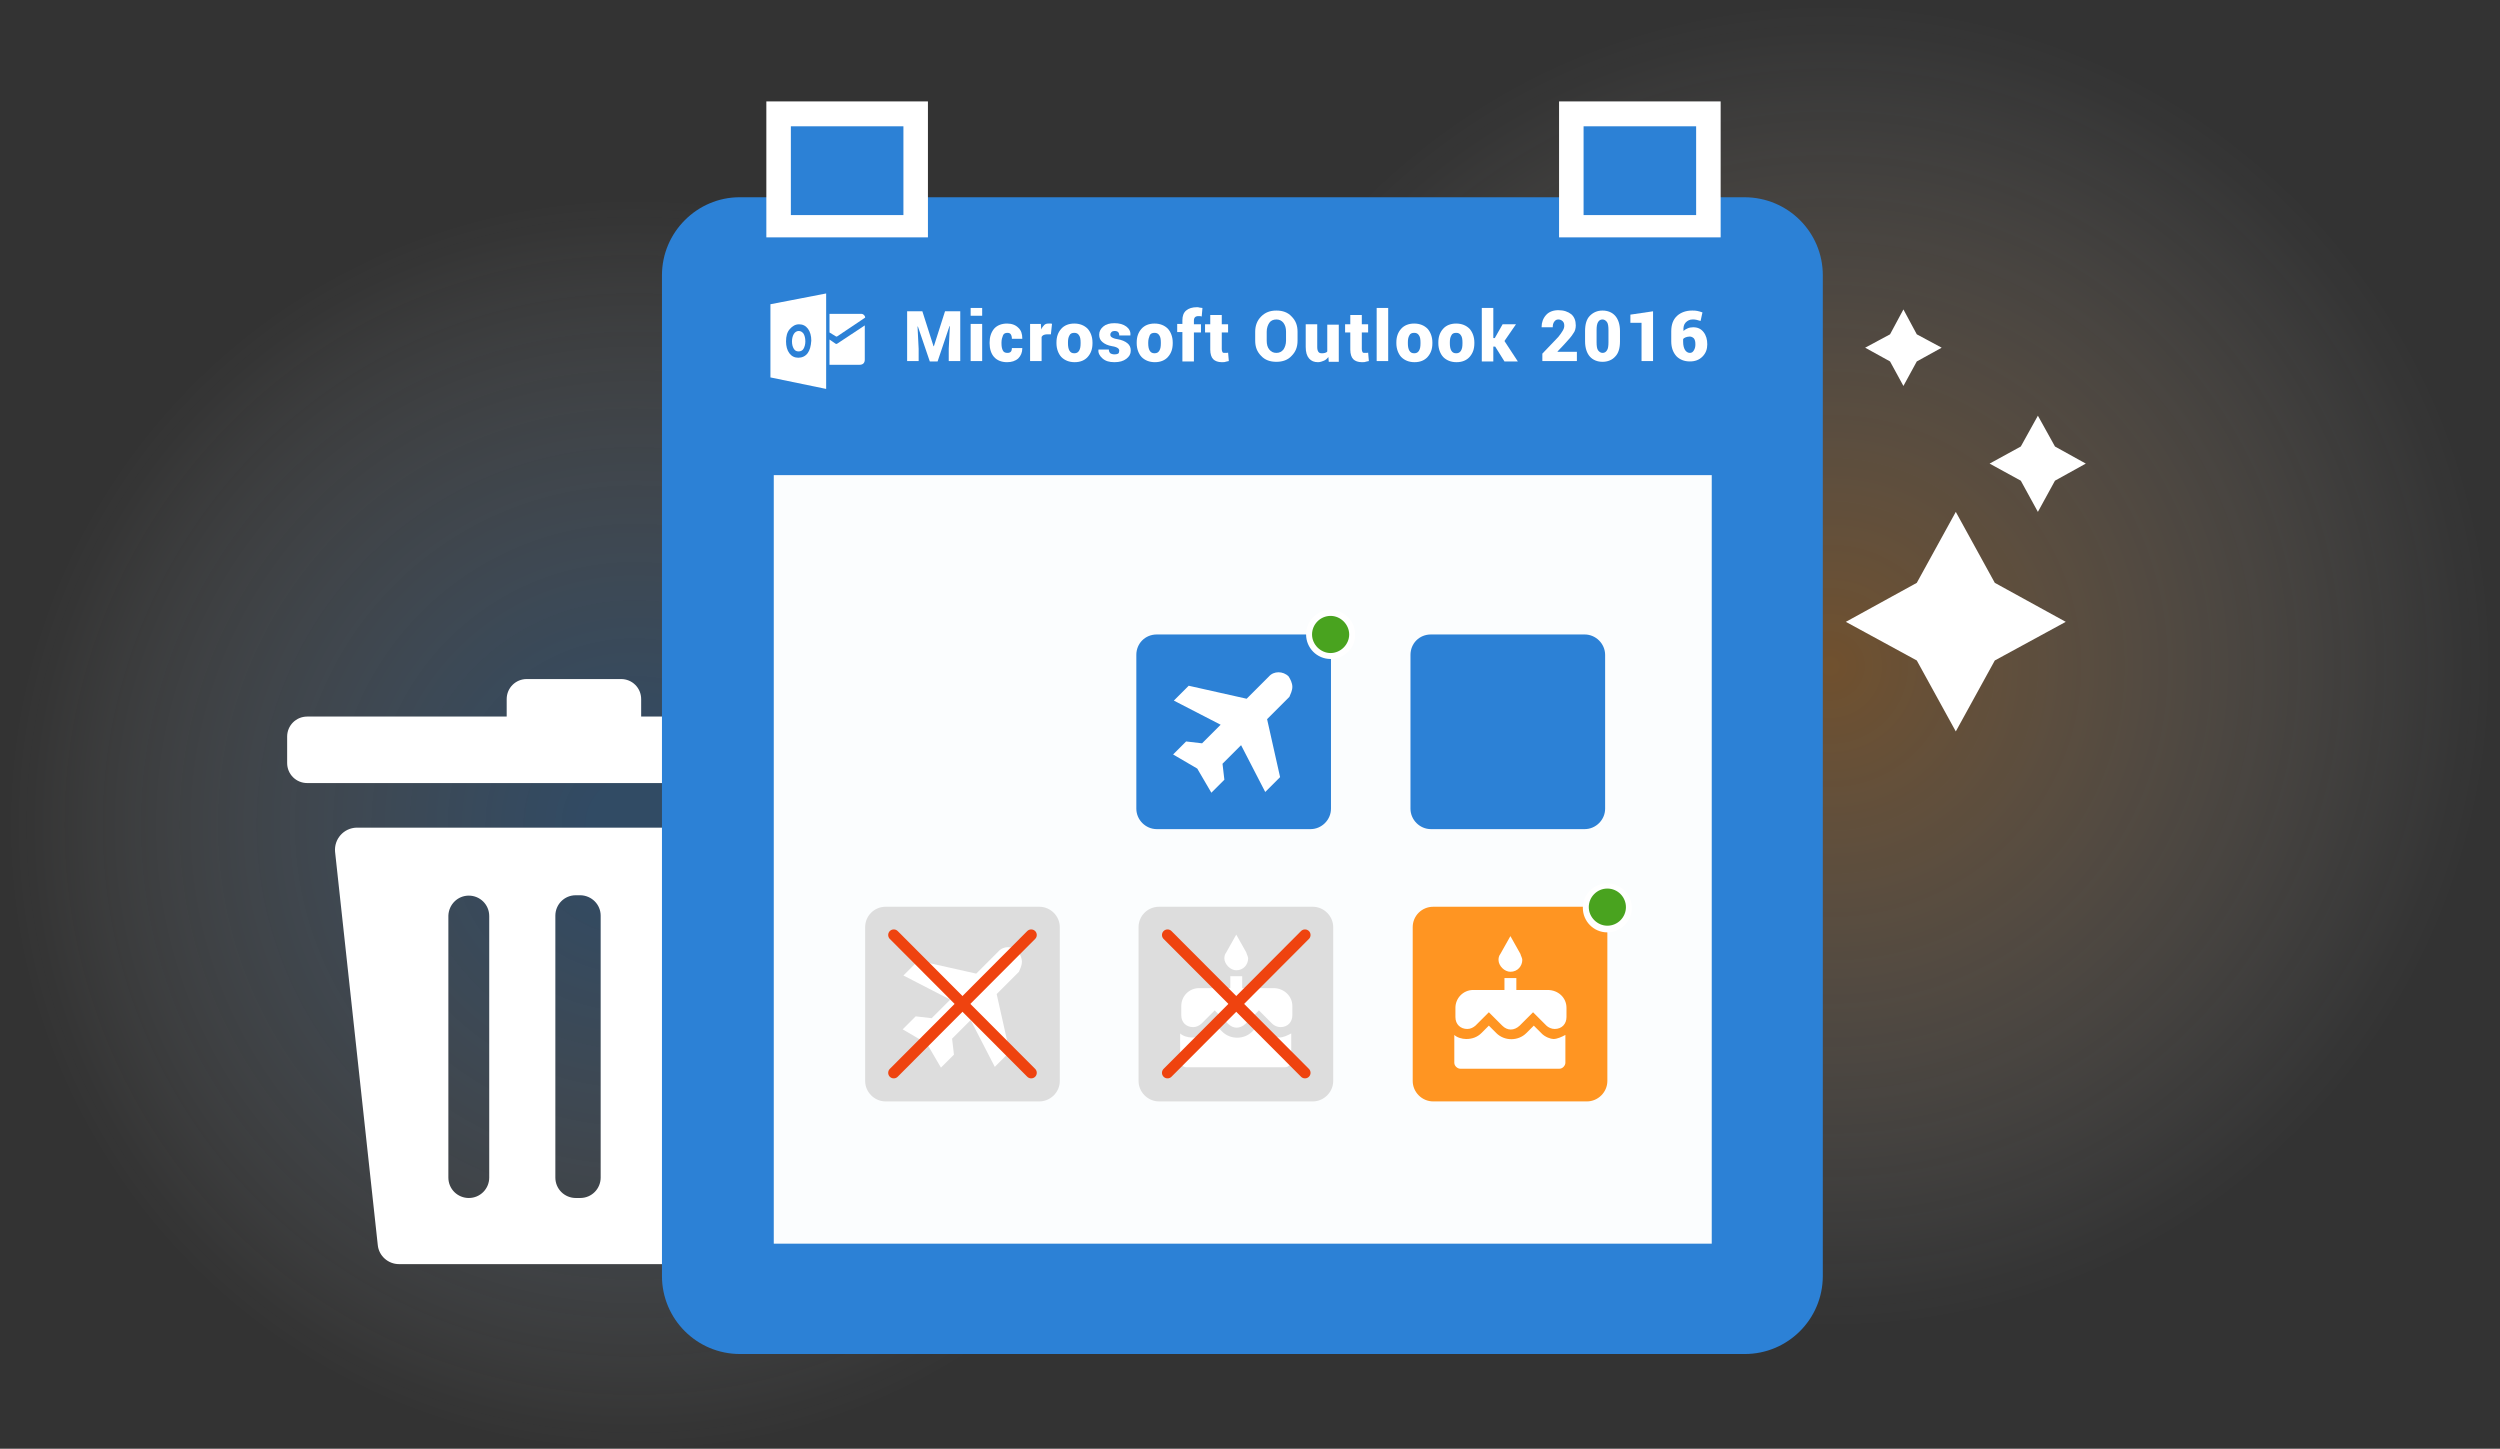
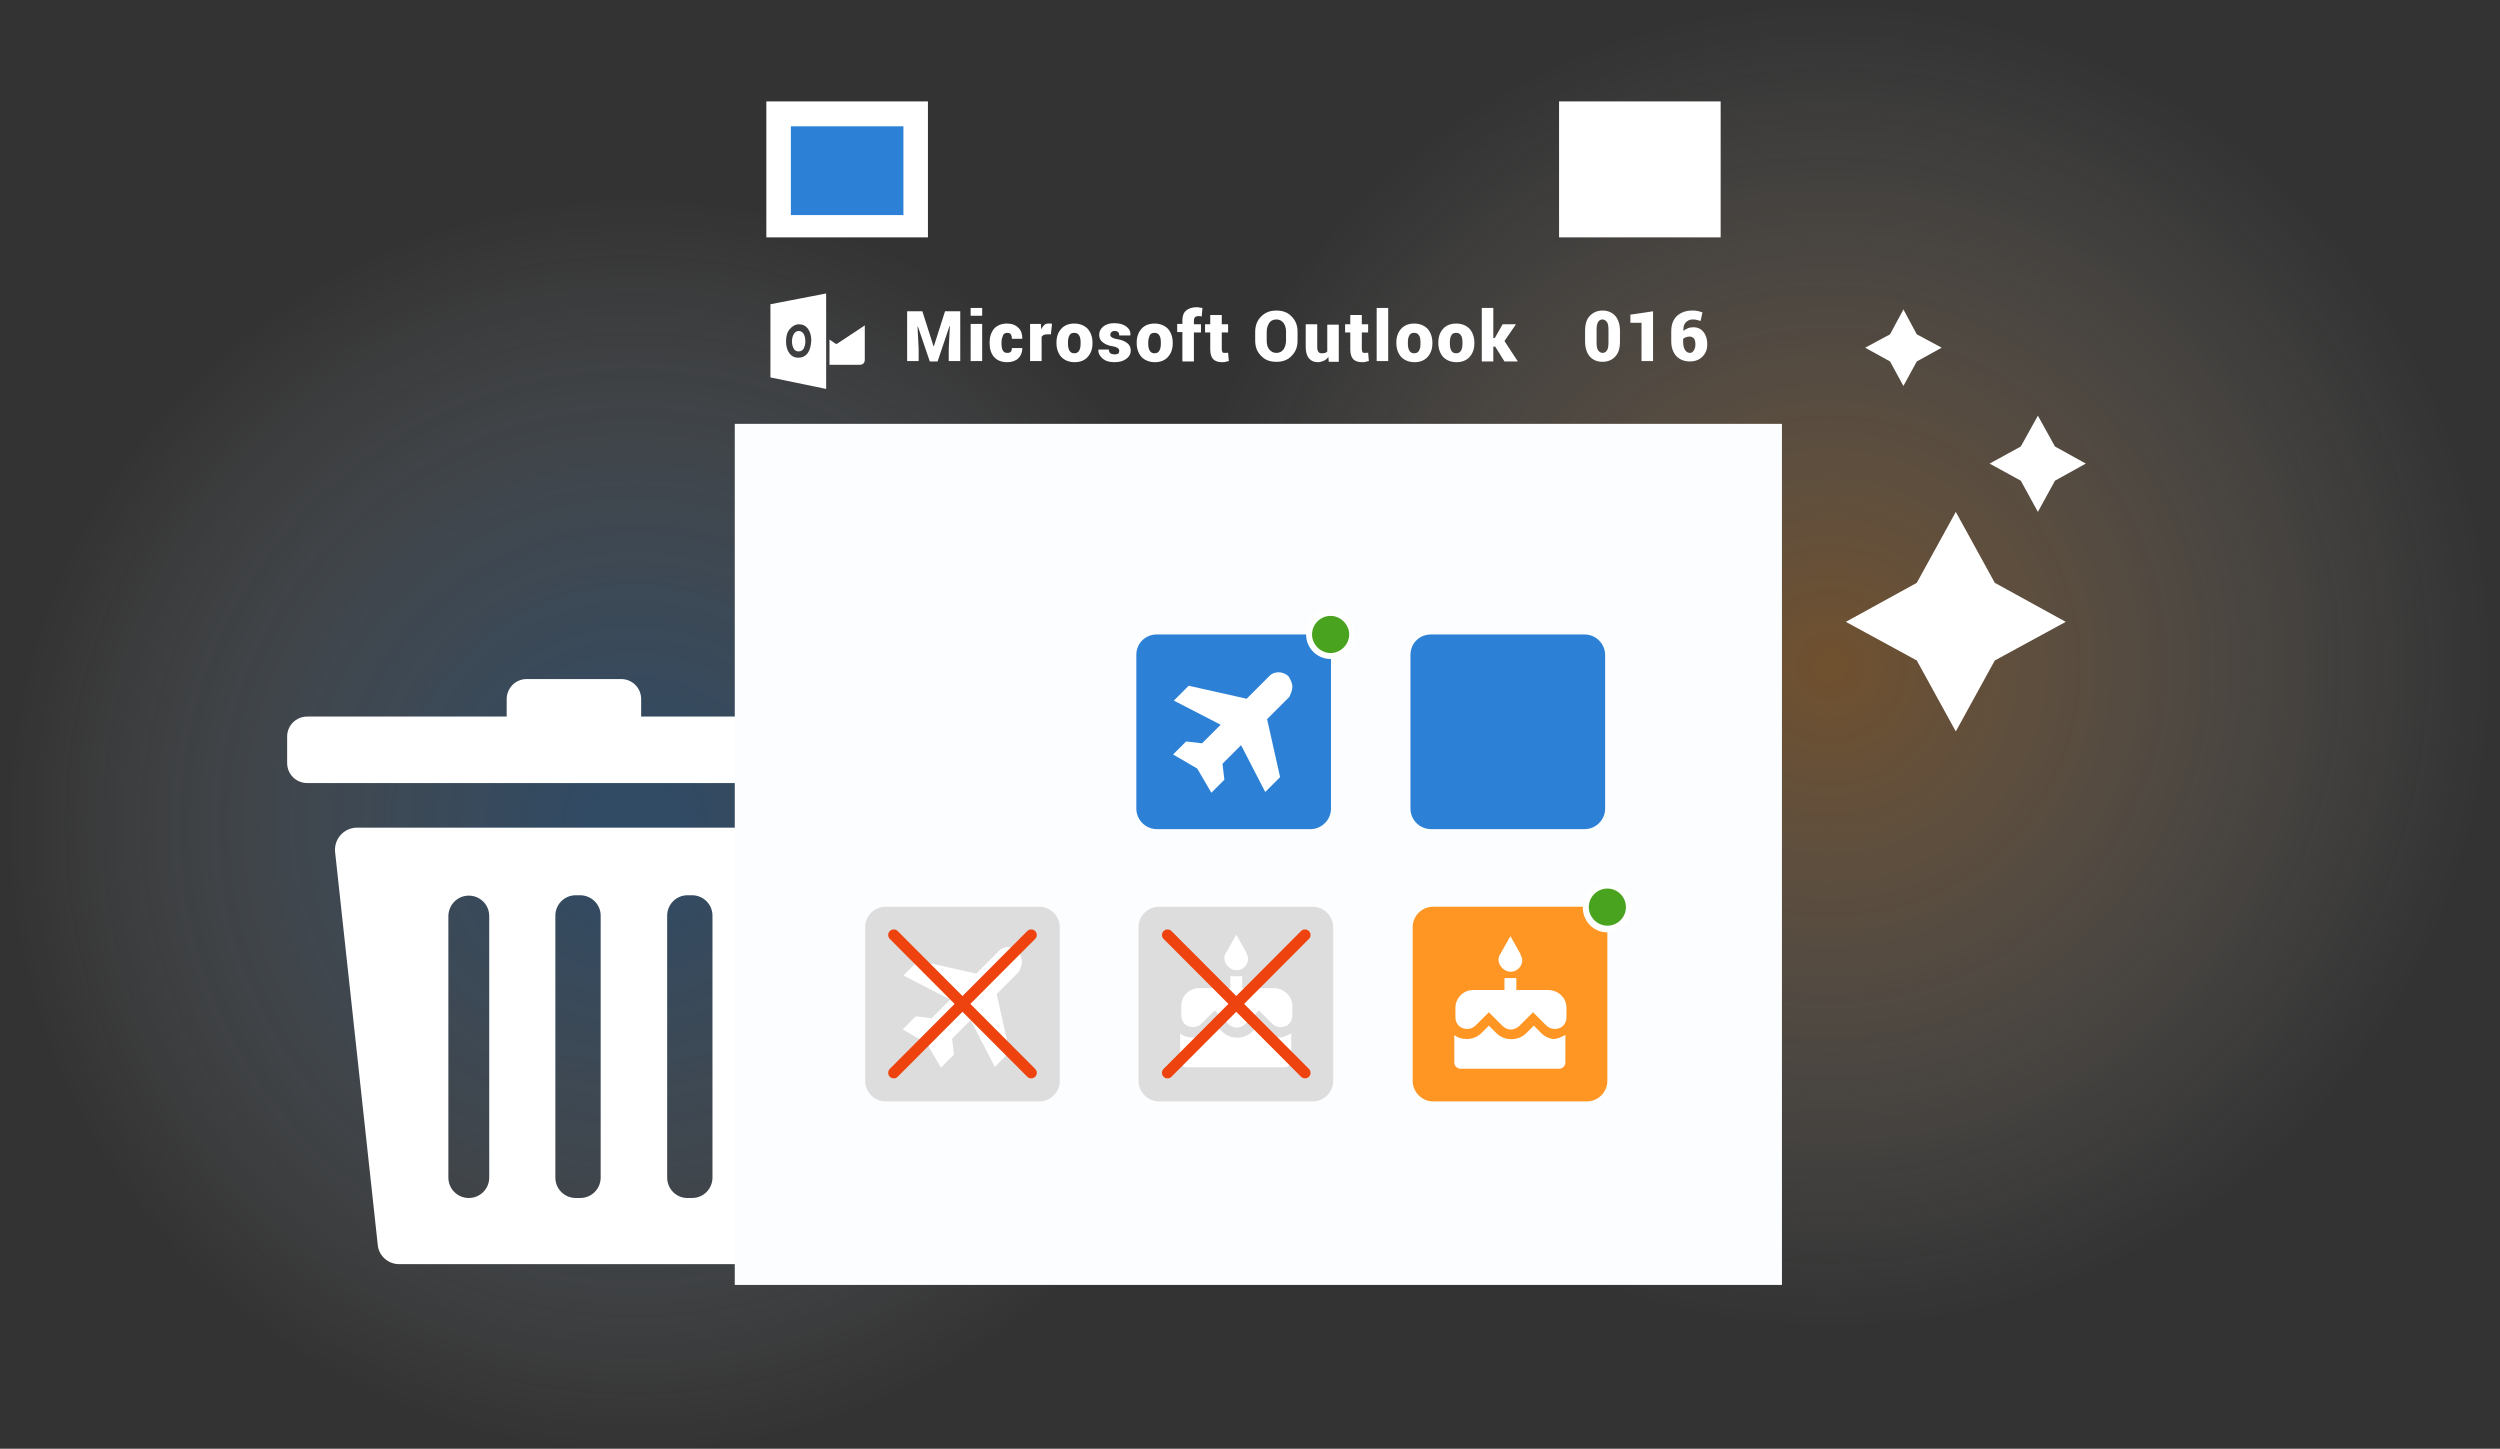
<svg xmlns="http://www.w3.org/2000/svg" version="1.1" id="Layer_1" x="0px" y="0px" viewBox="0 0 673 390" style="enable-background:new 0 0 673 390;" xml:space="preserve">
  <rect x="0" y="0" width="673" height="390" fill="#333333" stroke="none" />
  <g>
    <g>
      <radialGradient id="SVGID_00000112613069500445991080000001355509784063566258_" cx="492.678" cy="179.279" r="178.366" gradientUnits="userSpaceOnUse">
        <stop offset="4.155676e-07" style="stop-color:#FF9522;stop-opacity:0.3" />
        <stop offset="1" style="stop-color:#FFFFFF;stop-opacity:0" />
      </radialGradient>
      <circle style="fill:url(#SVGID_00000112613069500445991080000001355509784063566258_);" cx="492.7" cy="179.3" r="178.4" />
      <radialGradient id="SVGID_00000084501570473761566490000009262714608049121954_" cx="170.789" cy="222.08" r="168.833" gradientUnits="userSpaceOnUse">
        <stop offset="6.704096e-02" style="stop-color:#2C81D6;stop-opacity:0.3" />
        <stop offset="0.161" style="stop-color:#3888D8;stop-opacity:0.27" />
        <stop offset="0.33" style="stop-color:#569ADE;stop-opacity:0.215" />
        <stop offset="0.554" style="stop-color:#89B8E8;stop-opacity:0.143" />
        <stop offset="0.821" style="stop-color:#CDE1F5;stop-opacity:5.767883e-02" />
        <stop offset="1" style="stop-color:#FFFFFF;stop-opacity:0" />
      </radialGradient>
      <circle style="fill:url(#SVGID_00000084501570473761566490000009262714608049121954_);" cx="170.8" cy="222.1" r="168.8" />
    </g>
    <g>
      <polygon style="fill:#FFFFFF;" points="516,156.9 526.5,137.8 537,156.9 556.1,167.4 537,177.8 526.5,196.9 516,177.8     496.9,167.4   " />
      <polygon style="fill:#FFFFFF;" points="553.2,129.4 548.6,137.8 544,129.4 535.6,124.8 544,120.2 548.6,111.9 553.2,120.2     561.5,124.8   " />
      <polygon style="fill:#FFFFFF;" points="516,97.3 512.4,103.9 508.8,97.3 502.1,93.6 508.8,90 512.4,83.3 516,90 522.7,93.6   " />
      <g>
        <path style="fill:#FFFFFF;" d="M90.2,229.3l11.5,105.9c0.3,2.9,2.8,5.1,5.7,5.1l97.6,0c2.9,0,5.4-2.2,5.7-5.1l11.5-106     c0.4-3.4-2.3-6.4-5.7-6.4l-120.5,0C92.5,222.9,89.9,225.9,90.2,229.3z M161.7,246.5V317c0,3-2.4,5.5-5.5,5.5H155     c-3,0-5.5-2.4-5.5-5.5v-70.5c0-3,2.4-5.5,5.5-5.5h1.3C159.3,241.1,161.7,243.5,161.7,246.5z M126.2,241.1L126.2,241.1     c3,0,5.5,2.4,5.5,5.5V317c0,3-2.4,5.5-5.5,5.5h0c-3,0-5.5-2.4-5.5-5.5v-70.5C120.8,243.5,123.2,241.1,126.2,241.1z M179.6,317     v-70.5c0-3,2.4-5.5,5.5-5.5h1.2c3,0,5.5,2.4,5.5,5.5V317c0,3-2.4,5.5-5.5,5.5H185C182,322.5,179.6,320,179.6,317z" />
        <path style="fill:#FFFFFF;" d="M172.6,192.9v-4.7c0-3-2.4-5.4-5.4-5.4h-25.4c-3,0-5.4,2.4-5.4,5.4v4.7H82.7c-3,0-5.4,2.4-5.4,5.4     v7.1c0,3,2.4,5.4,5.4,5.4h146.8c3,0,5.4-2.4,5.4-5.4v-7.1c0-3-2.4-5.4-5.4-5.4H172.6z" />
      </g>
    </g>
    <g>
      <g>
        <rect x="197.8" y="114.1" style="fill:#FBFDFE;" width="281.9" height="231.8" />
-         <path style="fill:#2C81D6;" d="M178.2,74.1v269.4c0,11.6,9.4,21,21,21h270.5c11.6,0,21-9.4,21-21V74.1c0-11.6-9.4-21-21.1-21     c-90.2,0-180.2,0-270.5,0C187.7,53.1,178.2,62.5,178.2,74.1z M460.8,334.8c-83.9,0-167.9,0-252.5,0c0-68.8,0-137.6,0-206.9     c83.9,0,167.9,0,252.5,0C460.8,196.5,460.8,265.5,460.8,334.8z" />
        <path style="fill:#2C81D6;" d="M311.4,170.8h41.4c3,0,5.5,2.5,5.5,5.5v41.4c0,3-2.5,5.5-5.5,5.5h-41.4c-3,0-5.5-2.5-5.5-5.5     v-41.4C305.9,173.2,308.3,170.8,311.4,170.8z" />
        <path style="fill:#2C81D6;" d="M385.2,170.8h41.4c3,0,5.5,2.5,5.5,5.5v41.4c0,3-2.5,5.5-5.5,5.5h-41.4c-3,0-5.5-2.5-5.5-5.5     v-41.4C379.7,173.2,382.1,170.8,385.2,170.8z" />
        <path style="fill:#DDDDDD;" d="M238.4,244.1h41.4c3,0,5.5,2.5,5.5,5.5v41.4c0,3-2.5,5.5-5.5,5.5h-41.4c-3,0-5.5-2.5-5.5-5.5     v-41.4C232.9,246.5,235.4,244.1,238.4,244.1z" />
        <path style="fill:#DDDDDD;" d="M312,244.1h41.4c3,0,5.5,2.5,5.5,5.5v41.4c0,3-2.5,5.5-5.5,5.5H312c-3,0-5.5-2.5-5.5-5.5v-41.4     C306.5,246.5,309,244.1,312,244.1z" />
        <path style="fill:#FF9522;" d="M385.8,244.1h41.4c3,0,5.5,2.5,5.5,5.5v41.4c0,3-2.5,5.5-5.5,5.5h-41.4c-3,0-5.5-2.5-5.5-5.5     v-41.4C380.3,246.5,382.8,244.1,385.8,244.1z" />
        <path style="fill:#FFFFFF;" d="M347.9,184.9c0-1-0.5-2-1-2.8c-1.5-1.5-4-1.5-5.3,0l-6,6l-15.6-3.5l-4,4l12.6,6.5l-5,5l-4.3-0.5     l-3.5,3.5l6.5,3.8l3.8,6.5l3.5-3.5l-0.5-4.3l5-5l6.5,12.6l4-4l-3.5-15.6l6-6C347.4,186.9,347.9,185.9,347.9,184.9z" />
        <path style="fill:#FFFFFF;" d="M406.6,261.6c2,0,3.2-1.6,3.2-3.2c0-0.5-0.4-1.1-0.5-1.6l-2.7-4.8l-2.7,4.8     c-0.4,0.5-0.5,1.1-0.5,1.6C403.4,260,405,261.6,406.6,261.6z M414.9,278.1l-2-2l-2,2c-2.2,2.2-5.9,2.2-8.1,0l-2-2l-2,2     c-1.1,1.1-2.5,1.6-4.1,1.6c-1.1,0-2.5-0.4-3.2-1.1v7.5c0,0.9,0.9,1.6,1.6,1.6h26.7c0.9,0,1.6-0.9,1.6-1.6v-7.5     c-0.9,0.5-2.2,1.1-3.2,1.1C417.5,279.7,415.9,279.2,414.9,278.1z M416.6,266.5h-8.4v-3.2H405v3.2h-8.4c-2.7,0-4.8,2.2-4.8,4.8     v2.5c0,2,1.4,3.2,3.2,3.2c0.9,0,1.6-0.4,2.2-0.9l3.6-3.6l3.6,3.6c1.4,1.4,3.2,1.4,4.7,0l3.6-3.6l3.6,3.6c0.5,0.5,1.4,0.9,2.2,0.9     c2,0,3.2-1.4,3.2-3.2v-2.5C421.7,268.6,419.5,266.5,416.6,266.5z" />
        <circle style="fill:#49A31F;" cx="432.7" cy="244.2" r="5.8" />
        <path style="fill:#FFFFFF;" d="M432.7,251c-3.7,0-6.6-3-6.6-6.6c0-3.7,3-6.6,6.6-6.6s6.6,3,6.6,6.6     C439.3,248,436.3,251,432.7,251z M432.7,239.2c-2.8,0-5,2.3-5,5s2.3,5,5,5c2.8,0,5-2.3,5-5S435.5,239.2,432.7,239.2z" />
        <circle style="fill:#49A31F;" cx="358.2" cy="170.8" r="5.8" />
        <path style="fill:#FFFFFF;" d="M358.2,177.4c-3.7,0-6.6-3-6.6-6.6c0-3.7,3-6.6,6.6-6.6c3.7,0,6.6,3,6.6,6.6     C364.9,174.4,361.9,177.4,358.2,177.4z M358.2,165.8c-2.8,0-5,2.3-5,5s2.3,5,5,5c2.7,0,5-2.3,5-5S360.9,165.8,358.2,165.8z" />
        <g id="g23_00000143598590946541667960000001042087152900108462_">
          <path id="path25_00000160869607384207576970000004819484622924129676_" style="fill:#FFFFFF;" d="M215,89.1      c-0.5,0-1,0.3-1.3,0.8c-0.3,0.5-0.5,1.2-0.5,2c0,0.9,0.2,1.5,0.5,2c0.3,0.5,0.7,0.7,1.3,0.7c0.5,0,1-0.2,1.3-0.7s0.5-1.2,0.5-2      c0-0.9-0.2-1.6-0.5-2.1C215.9,89.3,215.5,89.1,215,89.1z" />
          <path id="path27_00000142141123827494813930000008927050684101796795_" style="fill:#FFFFFF;" d="M207.4,81.9v19.7l15,3.1V79      L207.4,81.9z M217.4,95.1c-0.6,0.8-1.5,1.2-2.5,1.2c-1,0-1.8-0.4-2.4-1.2c-0.6-0.8-0.9-1.9-0.9-3.2c0-1.4,0.3-2.5,1-3.3      s1.5-1.3,2.5-1.3c1,0,1.8,0.4,2.4,1.2c0.6,0.8,0.9,1.9,0.9,3.2C218.3,93.2,218,94.3,217.4,95.1z" />
-           <path id="path3_00000172436704226926918450000004251971820885787536_" style="fill:#FFFFFF;" d="M223.3,84.5v5l1.8,1.1      c0,0,0.1,0,0.2,0l7.6-5.1c0-0.6-0.6-1-0.9-1H223.3z" />
          <path id="path5_00000034075125951617153840000012669514131269070499_" style="fill:#FFFFFF;" d="M223.3,91.4l1.6,1.1      c0.2,0.2,0.5,0,0.5,0c-0.3,0.2,7.4-4.9,7.4-4.9v9.2c0,1-0.6,1.4-1.4,1.4h-8.1L223.3,91.4L223.3,91.4z" />
        </g>
        <path style="fill:#FFFFFF;" d="M332.8,261.2c2,0,3.2-1.6,3.2-3.2c0-0.5-0.4-1.1-0.5-1.6l-2.7-4.8l-2.7,4.8     c-0.4,0.5-0.5,1.1-0.5,1.6C329.6,259.5,331.2,261.2,332.8,261.2z M341.1,277.7l-2-2l-2,2c-2.2,2.2-5.9,2.2-8.1,0l-2-2l-2,2     c-1.1,1.1-2.5,1.6-4.1,1.6c-1.1,0-2.5-0.4-3.2-1.1v7.5c0,0.9,0.9,1.6,1.6,1.6h26.7c0.9,0,1.6-0.9,1.6-1.6v-7.5     c-0.9,0.5-2.2,1.1-3.2,1.1C343.8,279.3,342.1,278.7,341.1,277.7z M342.8,266h-8.4v-3.2h-3.2v3.2h-8.4c-2.7,0-4.8,2.2-4.8,4.8v2.5     c0,2,1.4,3.2,3.2,3.2c0.9,0,1.6-0.4,2.2-0.9l3.6-3.6l3.6,3.6c1.4,1.4,3.2,1.4,4.7,0l3.6-3.6l3.6,3.6c0.5,0.5,1.4,0.9,2.2,0.9     c2,0,3.2-1.4,3.2-3.2v-2.5C347.9,268.2,345.7,266,342.8,266z" />
        <g>
          <g>
            <path style="fill:#FFFFFF;" d="M248.3,83.8l3,9.4h0.1l3-9.4h4.1v13.4h-3.1v-3.3l0.3-6.1l-0.1,0l-3.2,9.5h-2.1l-3.2-9.4l-0.1,0       l0.3,6v3.3h-3.1V83.8H248.3z" />
            <path style="fill:#FFFFFF;" d="M264.4,85h-3.1v-2.1h3.1V85z M264.4,97.2h-3.1v-10h3.1V97.2z" />
            <path style="fill:#FFFFFF;" d="M271.2,95c0.4,0,0.7-0.1,0.9-0.3c0.2-0.2,0.3-0.6,0.3-1h2.8l0,0.1c0,1.1-0.4,2-1.1,2.7       c-0.8,0.7-1.8,1-3,1c-1.5,0-2.7-0.5-3.5-1.4c-0.8-0.9-1.2-2.2-1.2-3.7v-0.2c0-1.5,0.4-2.7,1.2-3.7c0.8-0.9,2-1.4,3.5-1.4       c1.3,0,2.3,0.4,3,1.1c0.8,0.7,1.1,1.7,1.1,2.9l0,0.1h-2.8c0-0.5-0.1-0.9-0.3-1.2c-0.2-0.3-0.5-0.4-0.9-0.4       c-0.6,0-1,0.2-1.2,0.7s-0.4,1.1-0.4,1.9v0.2c0,0.8,0.1,1.5,0.4,2C270.2,94.8,270.6,95,271.2,95z" />
            <path style="fill:#FFFFFF;" d="M282.9,90l-1.1,0c-0.4,0-0.6,0.1-0.9,0.2c-0.2,0.1-0.4,0.3-0.5,0.5v6.5h-3.1v-10h2.9l0.1,1.5       c0.2-0.5,0.5-0.9,0.8-1.2s0.7-0.4,1.2-0.4c0.1,0,0.3,0,0.5,0s0.3,0,0.4,0.1L282.9,90z" />
            <path style="fill:#FFFFFF;" d="M284.4,92.2c0-1.5,0.4-2.7,1.3-3.7c0.8-0.9,2-1.4,3.5-1.4c1.5,0,2.7,0.5,3.6,1.4       c0.8,0.9,1.3,2.2,1.3,3.7v0.2c0,1.5-0.4,2.7-1.3,3.7c-0.8,0.9-2,1.4-3.5,1.4c-1.5,0-2.7-0.5-3.6-1.4c-0.8-0.9-1.3-2.2-1.3-3.7       V92.2z M287.5,92.4c0,0.8,0.1,1.5,0.4,2c0.3,0.5,0.7,0.7,1.3,0.7c0.6,0,1-0.2,1.3-0.7c0.3-0.5,0.4-1.1,0.4-2v-0.2       c0-0.8-0.1-1.5-0.4-1.9c-0.3-0.5-0.7-0.7-1.3-0.7c-0.6,0-1.1,0.2-1.3,0.7c-0.3,0.5-0.4,1.1-0.4,1.9V92.4z" />
            <path style="fill:#FFFFFF;" d="M301.3,94.4c0-0.2-0.1-0.5-0.4-0.7c-0.3-0.2-0.8-0.4-1.5-0.5c-1.2-0.2-2-0.6-2.6-1.1       c-0.6-0.5-0.9-1.1-0.9-2c0-0.9,0.4-1.6,1.1-2.2c0.7-0.6,1.7-0.9,3-0.9c1.3,0,2.4,0.3,3.2,0.9c0.8,0.6,1.2,1.4,1.1,2.3l0,0.1h-3       c0-0.4-0.1-0.7-0.3-0.9c-0.2-0.2-0.5-0.3-1-0.3c-0.3,0-0.6,0.1-0.8,0.3c-0.2,0.2-0.3,0.4-0.3,0.7c0,0.3,0.1,0.5,0.4,0.7       s0.8,0.4,1.5,0.5c1.2,0.2,2.1,0.6,2.7,1.1s0.9,1.1,0.9,2c0,0.9-0.4,1.6-1.2,2.2c-0.8,0.6-1.8,0.9-3.2,0.9c-1.4,0-2.4-0.3-3.2-1       c-0.8-0.7-1.2-1.5-1.1-2.3l0-0.1h2.8c0,0.5,0.2,0.8,0.4,1c0.3,0.2,0.7,0.3,1.2,0.3c0.4,0,0.7-0.1,0.9-0.2       S301.3,94.7,301.3,94.4z" />
            <path style="fill:#FFFFFF;" d="M306,92.2c0-1.5,0.4-2.7,1.3-3.7c0.8-0.9,2-1.4,3.5-1.4c1.5,0,2.7,0.5,3.6,1.4       c0.8,0.9,1.3,2.2,1.3,3.7v0.2c0,1.5-0.4,2.7-1.3,3.7c-0.8,0.9-2,1.4-3.5,1.4c-1.5,0-2.7-0.5-3.6-1.4c-0.8-0.9-1.3-2.2-1.3-3.7       V92.2z M309.1,92.4c0,0.8,0.1,1.5,0.4,2s0.7,0.7,1.3,0.7c0.6,0,1-0.2,1.3-0.7c0.3-0.5,0.4-1.1,0.4-2v-0.2       c0-0.8-0.1-1.5-0.4-1.9c-0.3-0.5-0.7-0.7-1.3-0.7c-0.6,0-1.1,0.2-1.3,0.7s-0.4,1.1-0.4,1.9V92.4z" />
            <path style="fill:#FFFFFF;" d="M318.3,97.2v-7.8h-1.4v-2.2h1.4v-1c0-1.1,0.3-2,1-2.6s1.7-0.9,2.9-0.9c0.2,0,0.5,0,0.7,0.1       c0.2,0,0.5,0.1,0.8,0.1l-0.2,2.3c-0.2,0-0.3-0.1-0.4-0.1c-0.1,0-0.3,0-0.5,0c-0.4,0-0.7,0.1-0.9,0.3s-0.3,0.5-0.3,0.9v1h1.9       v2.2h-1.9v7.8H318.3z" />
            <path style="fill:#FFFFFF;" d="M328.9,84.8v2.5h1.7v2.2h-1.7V94c0,0.4,0.1,0.6,0.2,0.8c0.1,0.2,0.3,0.2,0.6,0.2       c0.2,0,0.4,0,0.5,0s0.3,0,0.4-0.1l0.2,2.3c-0.3,0.1-0.7,0.1-0.9,0.2s-0.6,0.1-1,0.1c-1,0-1.8-0.3-2.3-0.8       c-0.5-0.5-0.8-1.4-0.8-2.6v-4.6h-1.4v-2.2h1.4v-2.5H328.9z" />
            <path style="fill:#FFFFFF;" d="M349.3,91.7c0,1.7-0.5,3-1.6,4.1c-1,1.1-2.4,1.6-4.1,1.6c-1.7,0-3.1-0.5-4.1-1.6       c-1.1-1.1-1.6-2.4-1.6-4.1v-2.4c0-1.6,0.5-3,1.6-4.1c1.1-1.1,2.4-1.6,4.1-1.6c1.7,0,3.1,0.5,4.1,1.6c1.1,1.1,1.6,2.4,1.6,4.1       V91.7z M346.2,89.3c0-1-0.2-1.7-0.7-2.4c-0.5-0.6-1.1-0.9-1.9-0.9c-0.8,0-1.5,0.3-1.9,0.9c-0.4,0.6-0.7,1.4-0.7,2.4v2.4       c0,1,0.2,1.8,0.7,2.4c0.5,0.6,1.1,0.9,1.9,0.9c0.8,0,1.4-0.3,1.9-0.9c0.4-0.6,0.7-1.4,0.7-2.4V89.3z" />
            <path style="fill:#FFFFFF;" d="M357.6,96.1c-0.3,0.4-0.7,0.8-1.2,1s-1,0.4-1.6,0.4c-1,0-1.8-0.3-2.4-1       c-0.6-0.7-0.9-1.7-0.9-3.1v-6.1h3.1v6.1c0,0.6,0.1,1,0.3,1.3s0.5,0.4,0.9,0.4c0.3,0,0.6,0,0.9-0.1c0.3-0.1,0.5-0.2,0.6-0.4       v-7.2h3.1v10h-2.7L357.6,96.1z" />
            <path style="fill:#FFFFFF;" d="M366.6,84.8v2.5h1.7v2.2h-1.7V94c0,0.4,0.1,0.6,0.2,0.8c0.1,0.2,0.3,0.2,0.6,0.2       c0.2,0,0.4,0,0.5,0c0.1,0,0.3,0,0.4-0.1l0.2,2.3c-0.3,0.1-0.7,0.1-0.9,0.2s-0.6,0.1-1,0.1c-1,0-1.8-0.3-2.3-0.8       c-0.5-0.5-0.8-1.4-0.8-2.6v-4.6h-1.4v-2.2h1.4v-2.5H366.6z" />
            <path style="fill:#FFFFFF;" d="M373.7,97.2h-3.1V82.9h3.1V97.2z" />
            <path style="fill:#FFFFFF;" d="M375.9,92.2c0-1.5,0.4-2.7,1.3-3.7c0.8-0.9,2-1.4,3.5-1.4c1.5,0,2.7,0.5,3.6,1.4       c0.8,0.9,1.3,2.2,1.3,3.7v0.2c0,1.5-0.4,2.7-1.3,3.7c-0.8,0.9-2,1.4-3.5,1.4c-1.5,0-2.7-0.5-3.6-1.4c-0.8-0.9-1.3-2.2-1.3-3.7       V92.2z M379,92.4c0,0.8,0.1,1.5,0.4,2c0.3,0.5,0.7,0.7,1.3,0.7c0.6,0,1-0.2,1.3-0.7c0.3-0.5,0.4-1.1,0.4-2v-0.2       c0-0.8-0.1-1.5-0.4-1.9c-0.3-0.5-0.7-0.7-1.3-0.7c-0.6,0-1.1,0.2-1.3,0.7c-0.3,0.5-0.4,1.1-0.4,1.9V92.4z" />
            <path style="fill:#FFFFFF;" d="M387.2,92.2c0-1.5,0.4-2.7,1.3-3.7c0.8-0.9,2-1.4,3.5-1.4c1.5,0,2.7,0.5,3.6,1.4       c0.8,0.9,1.3,2.2,1.3,3.7v0.2c0,1.5-0.4,2.7-1.3,3.7c-0.8,0.9-2,1.4-3.5,1.4c-1.5,0-2.7-0.5-3.6-1.4c-0.8-0.9-1.3-2.2-1.3-3.7       V92.2z M390.3,92.4c0,0.8,0.1,1.5,0.4,2c0.3,0.5,0.7,0.7,1.3,0.7c0.6,0,1-0.2,1.3-0.7c0.3-0.5,0.4-1.1,0.4-2v-0.2       c0-0.8-0.1-1.5-0.4-1.9c-0.3-0.5-0.7-0.7-1.3-0.7c-0.6,0-1.1,0.2-1.3,0.7c-0.3,0.5-0.4,1.1-0.4,1.9V92.4z" />
            <path style="fill:#FFFFFF;" d="M402.5,93.3H402v4h-3.1V82.9h3.1v8.1h0.4l2.1-3.7h3.6l-3.1,4.5l3.6,5.5H405L402.5,93.3z" />
-             <path style="fill:#FFFFFF;" d="M424.6,97.2h-9.4v-2l4.3-4.5c0.5-0.6,0.9-1.2,1.2-1.7c0.3-0.5,0.4-0.9,0.4-1.3       c0-0.5-0.1-0.9-0.4-1.2c-0.3-0.3-0.7-0.5-1.2-0.5c-0.5,0-0.8,0.2-1.1,0.6c-0.3,0.4-0.4,0.9-0.4,1.5h-3l0-0.1       c0-1.2,0.4-2.3,1.2-3.2c0.8-0.9,2-1.3,3.3-1.3c1.5,0,2.6,0.4,3.5,1.1c0.8,0.7,1.2,1.7,1.2,3c0,0.8-0.2,1.6-0.7,2.2       c-0.4,0.7-1.2,1.6-2.4,2.9l-1.8,1.9l0,0.1h5.2V97.2z" />
            <path style="fill:#FFFFFF;" d="M436.1,91.9c0,1.8-0.4,3.2-1.3,4.1c-0.8,0.9-2,1.4-3.4,1.4c-1.4,0-2.6-0.5-3.4-1.4       c-0.8-0.9-1.3-2.3-1.3-4.1v-2.8c0-1.8,0.4-3.2,1.3-4.1s2-1.4,3.4-1.4c1.4,0,2.6,0.5,3.4,1.4s1.3,2.3,1.3,4.1V91.9z M433,88.9       c0-1-0.1-1.8-0.4-2.2s-0.7-0.7-1.2-0.7c-0.5,0-0.9,0.2-1.2,0.7s-0.4,1.2-0.4,2.2v3.2c0,1,0.1,1.8,0.4,2.2       c0.3,0.4,0.7,0.7,1.2,0.7c0.5,0,0.9-0.2,1.2-0.7c0.3-0.4,0.4-1.2,0.4-2.2V88.9z" />
            <path style="fill:#FFFFFF;" d="M445,97.2h-3.1V86.9h-3v-2.2l6.1-0.9V97.2z" />
            <path style="fill:#FFFFFF;" d="M455.5,83.6c0.5,0,1,0,1.4,0.1s0.9,0.2,1.4,0.4l-0.5,2.3c-0.4-0.1-0.8-0.2-1.1-0.3       c-0.3-0.1-0.7-0.1-1.1-0.1c-0.7,0-1.3,0.3-1.8,0.8s-0.7,1.3-0.6,2.3l0,0c0.3-0.3,0.6-0.5,1.1-0.7c0.4-0.2,1-0.3,1.5-0.3       c1.2,0,2.1,0.4,2.8,1.3s1,2,1,3.3c0,1.3-0.4,2.4-1.3,3.3c-0.9,0.9-2,1.3-3.4,1.3c-1.5,0-2.7-0.5-3.6-1.4c-0.9-1-1.4-2.3-1.4-4       v-2.7c0-1.8,0.5-3.2,1.6-4.2C452.5,84.1,453.9,83.6,455.5,83.6z M454.9,90.6c-0.4,0-0.8,0.1-1.1,0.2c-0.3,0.1-0.6,0.3-0.7,0.5       V92c0,1,0.2,1.7,0.5,2.2c0.3,0.5,0.8,0.8,1.3,0.8c0.5,0,0.8-0.2,1.1-0.7s0.4-1,0.4-1.6c0-0.7-0.1-1.2-0.4-1.6       C455.7,90.8,455.3,90.6,454.9,90.6z" />
          </g>
        </g>
      </g>
      <g>
        <line style="fill:none;stroke:#EF430F;stroke-width:3;stroke-linecap:round;stroke-miterlimit:10;" x1="351.3" y1="251.7" x2="314.3" y2="288.8" />
        <line style="fill:none;stroke:#EF430F;stroke-width:3;stroke-linecap:round;stroke-miterlimit:10;" x1="351.3" y1="288.8" x2="314.3" y2="251.7" />
      </g>
      <rect x="206.3" y="27.3" style="fill:#FFFFFF;" width="43.5" height="36.6" />
      <rect x="419.7" y="27.3" style="fill:#FFFFFF;" width="43.5" height="36.6" />
      <rect x="212.9" y="34" style="fill:#2C81D6;" width="30.3" height="23.9" />
-       <rect x="426.3" y="34" style="fill:#2C81D6;" width="30.3" height="23.9" />
      <path style="fill:#FFFFFF;" d="M275.1,258.9c0-1-0.5-2-1-2.8c-1.5-1.5-4-1.5-5.3,0l-6,6l-15.6-3.5l-4,4l12.6,6.5l-5,5l-4.3-0.5    l-3.5,3.5l6.5,3.8l3.8,6.5l3.5-3.5l-0.5-4.3l5-5l6.5,12.6l4-4l-3.5-15.6l6-6C274.6,260.9,275.1,259.9,275.1,258.9z" />
      <g>
        <line style="fill:none;stroke:#EF430F;stroke-width:3;stroke-linecap:round;stroke-miterlimit:10;" x1="277.6" y1="251.7" x2="240.6" y2="288.8" />
        <line style="fill:none;stroke:#EF430F;stroke-width:3;stroke-linecap:round;stroke-miterlimit:10;" x1="277.6" y1="288.8" x2="240.6" y2="251.7" />
      </g>
    </g>
  </g>
</svg>